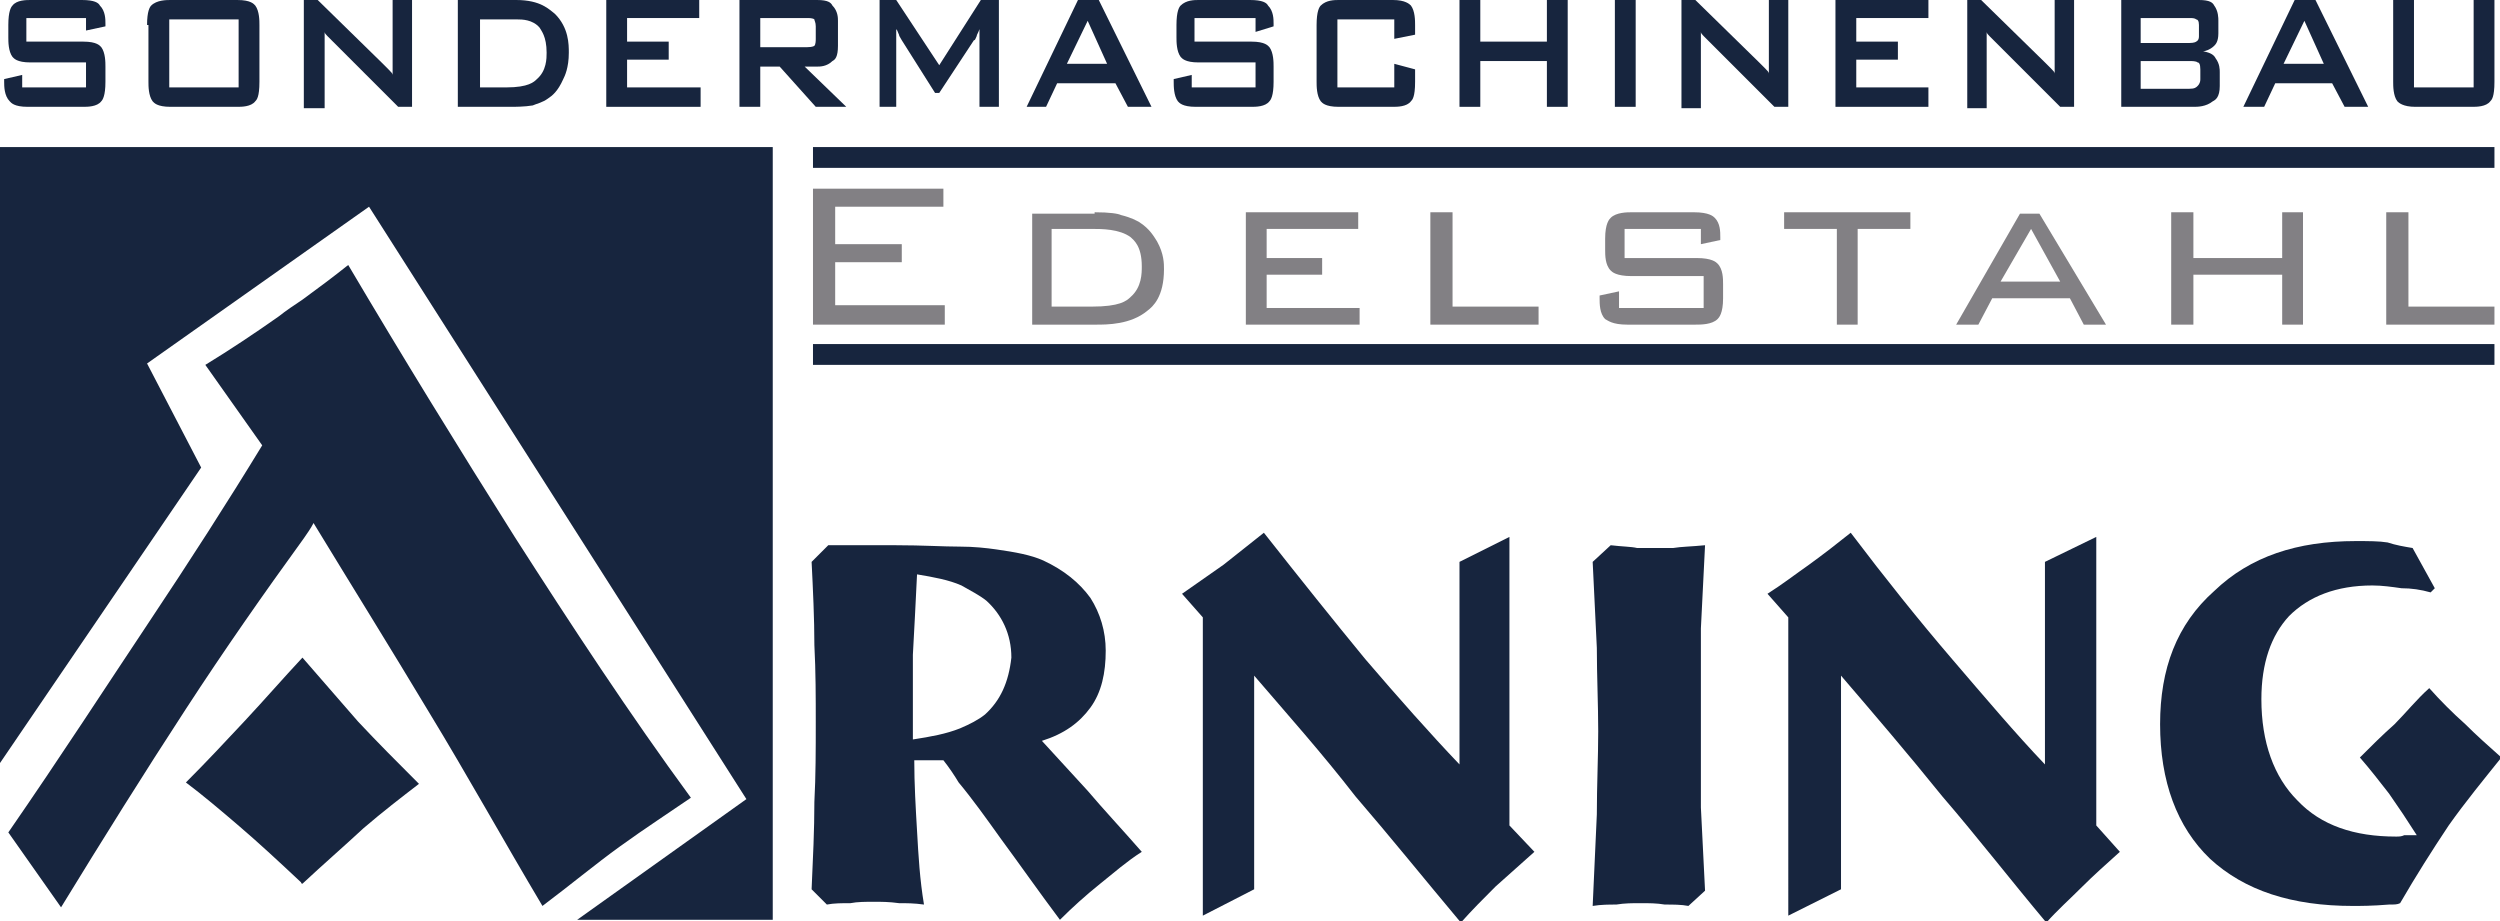
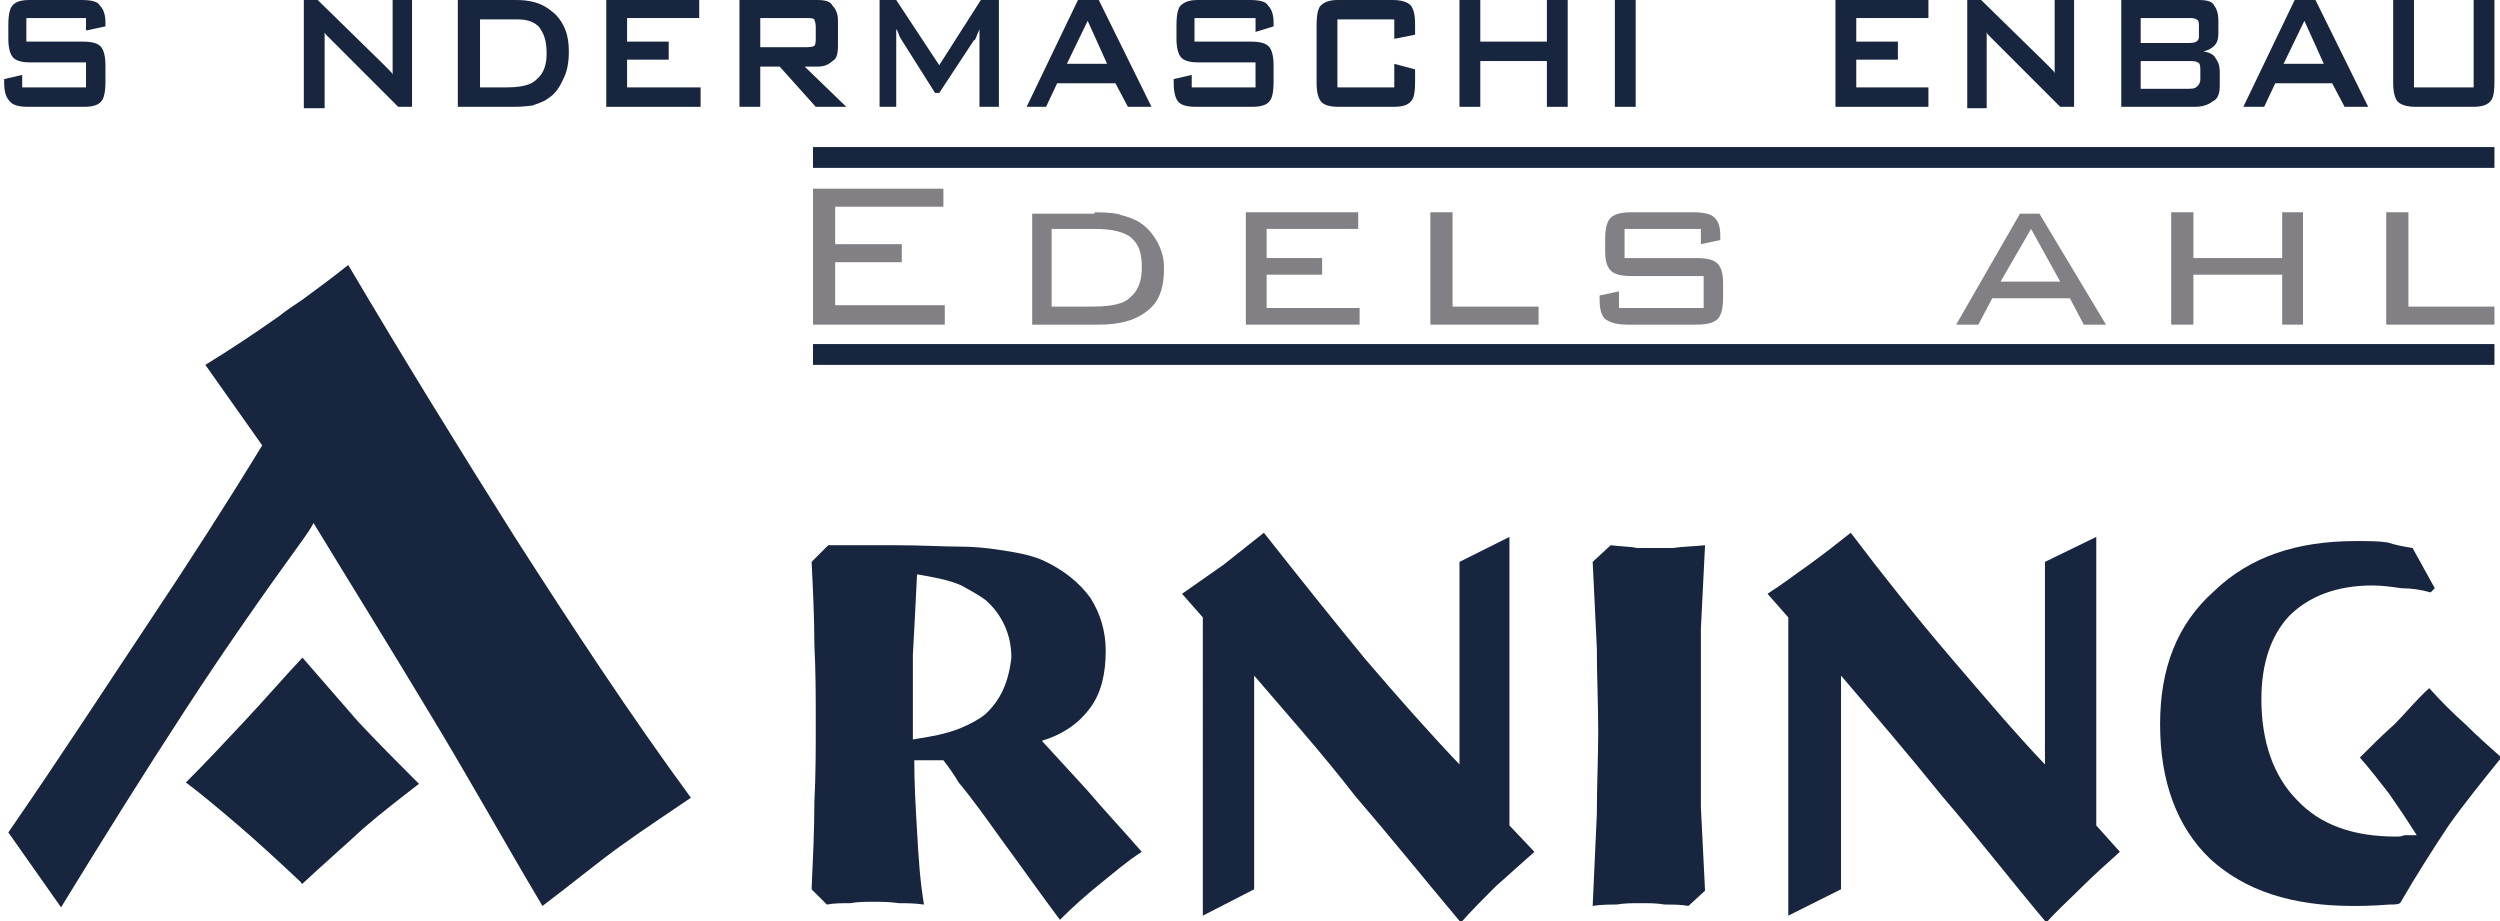
<svg xmlns="http://www.w3.org/2000/svg" version="1.1" id="Ebene_1" x="0px" y="0px" viewBox="0 0 180.2 66.4" style="enable-background:new 0 0 180.2 66.4;" xml:space="preserve">
  <style type="text/css"> .st0{fill:#828084;} .st1{fill:#17253E;} .st2{fill-rule:evenodd;clip-rule:evenodd;fill:#17253E;} </style>
  <g>
    <g>
      <polygon class="st0" points="58.6,23.4 58.6,13.6 68,13.6 68,14.9 60.2,14.9 60.2,17.6 65,17.6 65,18.9 60.2,18.9 60.2,22 68.1,22 68.1,23.4 " />
      <path class="st0" d="M78.9,15.3c1.1,0,1.7,0.1,1.9,0.2c0.8,0.2,1.1,0.4,1.3,0.5c0.8,0.5,1.1,1.1,1.3,1.4c0.5,0.9,0.5,1.6,0.5,2 c0,2-0.8,2.7-1.2,3c-1.2,1-2.9,1-3.7,1h-4.6v-8H78.9z M78.7,16.5h-2.9v5.6h2.9c2,0,2.5-0.4,2.8-0.7c0.8-0.7,0.8-1.7,0.8-2.2 c0-1.5-0.6-1.9-0.8-2.1C80.7,16.5,79.4,16.5,78.7,16.5z" />
      <polygon class="st0" points="89.8,23.4 89.8,15.3 97.9,15.3 97.9,16.5 91.3,16.5 91.3,18.6 95.3,18.6 95.3,19.8 91.3,19.8 91.3,22.2 98,22.2 98,23.4 " />
      <polygon class="st0" points="103.1,23.4 103.1,15.3 104.7,15.3 104.7,22.1 110.9,22.1 110.9,23.4 " />
      <path class="st0" d="M122.7,16.5h-5.6v2.1h5.2c1.1,0,1.4,0.3,1.5,0.4c0.4,0.4,0.4,1.1,0.4,1.5v1c0,1.1-0.3,1.4-0.4,1.5 c-0.4,0.4-1.2,0.4-1.6,0.4h-4.9c-1.1,0-1.4-0.3-1.6-0.4c-0.4-0.4-0.4-1.1-0.4-1.5v-0.2l1.4-0.3v1.2h6.1v-2.3h-5.2 c-1.1,0-1.4-0.3-1.5-0.4c-0.4-0.4-0.4-1.1-0.4-1.5v-0.8c0-1.1,0.3-1.4,0.4-1.5c0.4-0.4,1.2-0.4,1.5-0.4h4.5c1.1,0,1.4,0.3,1.5,0.4 c0.4,0.4,0.4,1,0.4,1.4v0.2l-1.4,0.3V16.5z" />
-       <polygon class="st0" points="133.9,16.5 133.9,23.4 132.4,23.4 132.4,16.5 128.6,16.5 128.6,15.3 137.7,15.3 137.7,16.5 " />
      <path class="st0" d="M144.2,20.3h4.3l-2.1-3.8L144.2,20.3z M141,23.4l4.6-8h1.4l4.8,8h-1.6l-1-1.9h-5.6l-1,1.9H141z" />
      <polygon class="st0" points="156.5,23.4 156.5,15.3 158.1,15.3 158.1,18.6 164.5,18.6 164.5,15.3 166,15.3 166,23.4 164.5,23.4 164.5,19.8 158.1,19.8 158.1,23.4 " />
      <polygon class="st0" points="172,23.4 172,15.3 173.6,15.3 173.6,22.1 179.8,22.1 179.8,23.4 " />
      <g>
        <path class="st1" d="M6.2,1.3H1.9V3H6c1,0,1.2,0.3,1.3,0.4c0.3,0.4,0.3,1.1,0.3,1.4v1.1c0,1-0.2,1.3-0.3,1.4C7,7.7,6.3,7.7,6,7.7 h-4c-1,0-1.2-0.3-1.3-0.4C0.3,6.9,0.3,6.2,0.3,5.9V5.7l1.3-0.3v0.9h4.6V4.5H2.2c-1,0-1.2-0.3-1.3-0.4C0.6,3.7,0.6,3,0.6,2.7V1.8 c0-1,0.2-1.3,0.3-1.4C1.2,0,1.9,0,2.2,0h3.7c0.9,0,1.2,0.2,1.3,0.4c0.4,0.4,0.4,1,0.4,1.3v0.2L6.2,2.2V1.3z" />
-         <path class="st1" d="M12.2,6.3h5V1.4h-5V6.3z M10.6,1.8c0-1,0.2-1.3,0.3-1.4C11.3,0,12,0,12.3,0h4.8c1,0,1.2,0.3,1.3,0.4 c0.3,0.4,0.3,1.1,0.3,1.4v4.1c0,1.1-0.2,1.3-0.3,1.4c-0.3,0.4-1,0.4-1.3,0.4h-4.8c-1,0-1.2-0.3-1.3-0.4c-0.3-0.4-0.3-1.1-0.3-1.4 V1.8z" />
        <path class="st1" d="M21.9,7.7V0h1l4.6,4.5C27.8,4.8,27.9,4.9,28,5c0.2,0.2,0.3,0.3,0.3,0.4c0-0.6,0-0.8,0-0.9c0-0.3,0-0.4,0-0.4 V0h1.4v7.7h-1l-4.8-4.8c-0.2-0.2-0.3-0.3-0.3-0.3c-0.1-0.1-0.2-0.2-0.2-0.3c0,0.4,0,0.6,0,0.7c0,0.3,0,0.5,0,0.6v4.2H21.9z" />
        <path class="st1" d="M33,7.7V0h4.2c1.8,0,2.4,0.7,2.8,1c1,1,1,2.2,1,2.8c0,1.1-0.3,1.7-0.4,1.9c-0.4,0.9-0.8,1.2-1.1,1.4 c-0.4,0.3-0.9,0.4-1.1,0.5c-0.6,0.1-1.3,0.1-1.6,0.1H33z M34.5,6.3h2c1.6,0,2-0.4,2.2-0.6c0.7-0.6,0.7-1.5,0.7-1.9 c0-1.2-0.4-1.6-0.5-1.8c-0.5-0.6-1.3-0.6-1.6-0.6h-2.7V6.3z" />
        <polygon class="st1" points="43.7,7.7 43.7,0 50.4,0 50.4,1.3 45.2,1.3 45.2,3 48.2,3 48.2,4.3 45.2,4.3 45.2,6.3 50.5,6.3 50.5,7.7 " />
        <path class="st1" d="M53.3,7.7V0h5.6c0.8,0,1,0.2,1.1,0.4c0.4,0.4,0.4,0.9,0.4,1.1v1.8c0,0.8-0.2,1-0.4,1.1 c-0.4,0.4-0.9,0.4-1.1,0.4H58l3,2.9h-2.2l-2.6-2.9h-1.4v2.9H53.3z M58.2,1.3h-3.4v2.1h3.4c0.4,0,0.5-0.1,0.5-0.1 c0.1-0.1,0.1-0.4,0.1-0.5V1.9c0-0.3-0.1-0.4-0.1-0.5C58.6,1.3,58.3,1.3,58.2,1.3z" />
        <path class="st1" d="M63.4,7.7V0h1.2l3.1,4.7l3-4.7H72v7.7h-1.4V2.9c0-0.1,0-0.3,0-0.3c0-0.2,0-0.4,0-0.5 c-0.1,0.3-0.2,0.4-0.2,0.5c-0.1,0.2-0.1,0.3-0.2,0.3l-2.5,3.8h-0.3L65,2.9c-0.1-0.2-0.2-0.3-0.2-0.4c-0.1-0.2-0.1-0.3-0.2-0.4 c0,0.2,0,0.4,0,0.4c0,0.2,0,0.3,0,0.4v4.8H63.4z" />
        <path class="st1" d="M74,7.7L77.7,0h1.5l3.8,7.7h-1.7L80.4,6h-4.2l-0.8,1.7H74z M76.9,4.6h2.9l-1.4-3.1L76.9,4.6z" />
        <path class="st1" d="M90.4,1.3h-4.3V3h4.1c1,0,1.2,0.3,1.3,0.4c0.3,0.4,0.3,1.1,0.3,1.4v1.1c0,1-0.2,1.3-0.3,1.4 c-0.3,0.4-1,0.4-1.3,0.4h-4c-1,0-1.2-0.3-1.3-0.4c-0.3-0.4-0.3-1.1-0.3-1.4V5.7l1.3-0.3v0.9h4.6V4.5h-4.1c-1,0-1.2-0.3-1.3-0.4 c-0.3-0.4-0.3-1.1-0.3-1.4V1.8c0-1,0.2-1.3,0.3-1.4C85.5,0,86.1,0,86.4,0h3.7c0.9,0,1.2,0.2,1.3,0.4c0.4,0.4,0.4,1,0.4,1.3v0.2 l-1.3,0.4V1.3z" />
        <path class="st1" d="M100.5,1.4h-4.1v4.9h4.1V4.6L102,5v0.9c0,1.1-0.2,1.3-0.3,1.4c-0.3,0.4-1,0.4-1.3,0.4h-3.9 c-1,0-1.2-0.3-1.3-0.4c-0.3-0.4-0.3-1.1-0.3-1.4V1.8c0-1,0.2-1.3,0.3-1.4C95.6,0,96.2,0,96.5,0h3.9c0.9,0,1.2,0.3,1.3,0.4 c0.3,0.4,0.3,1.1,0.3,1.4v0.7l-1.5,0.3V1.4z" />
        <polygon class="st1" points="105.2,7.7 105.2,0 106.7,0 106.7,3 111.5,3 111.5,0 113,0 113,7.7 111.5,7.7 111.5,4.4 106.7,4.4 106.7,7.7 " />
        <rect x="116.4" class="st1" width="1.5" height="7.7" />
-         <path class="st1" d="M121.2,7.7V0h1l4.6,4.5c0.2,0.2,0.4,0.4,0.4,0.4c0.2,0.2,0.3,0.3,0.3,0.4c0-0.6,0-0.8,0-0.9 c0-0.3,0-0.4,0-0.4V0h1.4v7.7h-1l-4.8-4.8c-0.2-0.2-0.3-0.3-0.3-0.3c-0.1-0.1-0.2-0.2-0.2-0.3c0,0.4,0,0.6,0,0.7 c0,0.3,0,0.5,0,0.6v4.2H121.2z" />
        <polygon class="st1" points="132.3,7.7 132.3,0 139,0 139,1.3 133.8,1.3 133.8,3 136.8,3 136.8,4.3 133.8,4.3 133.8,6.3 139,6.3 139,7.7 " />
        <path class="st1" d="M141.8,7.7V0h1l4.6,4.5c0.2,0.2,0.4,0.4,0.4,0.4c0.2,0.2,0.3,0.3,0.3,0.4c0-0.6,0-0.8,0-0.9 c0-0.3,0-0.4,0-0.4V0h1.4v7.7h-1l-4.8-4.8c-0.2-0.2-0.3-0.3-0.3-0.3c-0.1-0.1-0.2-0.2-0.2-0.3c0,0.4,0,0.6,0,0.7 c0,0.3,0,0.5,0,0.6v4.2H141.8z" />
        <path class="st1" d="M152.9,7.7V0h5.6c0.8,0,1,0.2,1.1,0.4c0.3,0.4,0.3,0.9,0.3,1.1v0.9c0,0.6-0.2,0.8-0.3,0.9 c-0.3,0.3-0.7,0.4-0.8,0.4c0.6,0.1,0.8,0.3,0.9,0.5c0.3,0.4,0.3,0.8,0.3,1v1c0,0.8-0.3,1-0.5,1.1c-0.5,0.4-1.1,0.4-1.4,0.4H152.9 z M157.8,4.4h-3.5v2h3.5c0.4,0,0.5-0.1,0.6-0.2c0.2-0.2,0.2-0.4,0.2-0.5V5c0-0.4-0.1-0.5-0.2-0.5C158.3,4.4,158,4.4,157.8,4.4z M157.8,1.3h-3.5v1.8h3.5c0.4,0,0.5-0.1,0.5-0.1c0.2-0.1,0.2-0.3,0.2-0.4V1.8c0-0.3-0.1-0.4-0.2-0.4C158.2,1.3,158,1.3,157.8,1.3 z" />
        <path class="st1" d="M161.7,7.7l3.7-7.7h1.5l3.8,7.7h-1.7L168.1,6H164l-0.8,1.7H161.7z M164.6,4.6h2.9l-1.4-3.1L164.6,4.6z" />
        <path class="st1" d="M174,0v6.3h4.3V0h1.5v5.9c0,1.1-0.2,1.3-0.3,1.4c-0.3,0.4-1,0.4-1.3,0.4h-4.1c-0.9,0-1.2-0.3-1.3-0.4 c-0.3-0.4-0.3-1.1-0.3-1.4V0H174z" />
        <path class="st2" d="M90.4,48.7v15.4l-3.7,1.9V44.5l-1.5-1.7c1-0.7,2-1.4,3-2.1c1-0.8,1.9-1.5,2.9-2.3c2.6,3.3,5,6.3,7.3,9.1 c2.4,2.8,4.7,5.4,6.8,7.6V40.5l3.6-1.8v20.8l1.8,1.9c-1,0.9-1.9,1.7-2.8,2.5c-0.9,0.9-1.7,1.7-2.5,2.6c-2.6-3.1-5.1-6.2-7.6-9.1 C95.3,54.3,92.8,51.5,90.4,48.7" />
        <path class="st2" d="M122.9,39.3c-0.1,1.9-0.2,4-0.3,6v12.9c0.1,2,0.2,4.1,0.3,6l-1.2,1.1c-0.5-0.1-1.1-0.1-1.7-0.1 c-0.6-0.1-1.1-0.1-1.8-0.1c-0.5,0-1.1,0-1.7,0.1c-0.5,0-1.1,0-1.7,0.1c0.1-2.3,0.2-4.5,0.3-6.6c0-2.1,0.1-4.1,0.1-6 c0-1.9-0.1-4-0.1-6c-0.1-2-0.2-4.1-0.3-6.2l1.3-1.2c0.8,0.1,1.5,0.1,1.9,0.2h2.6C121.2,39.4,121.9,39.4,122.9,39.3" />
        <path class="st2" d="M132.7,48.7v15.4l-3.8,1.9V44.5l-1.5-1.7c1.1-0.7,2-1.4,3-2.1c1.1-0.8,2-1.5,3-2.3c2.5,3.3,4.9,6.3,7.3,9.1 c2.4,2.8,4.6,5.4,6.7,7.6V40.5l3.7-1.8v20.8l1.7,1.9c-1,0.9-1.9,1.7-2.7,2.5c-0.9,0.9-1.8,1.7-2.6,2.6c-2.6-3.1-5-6.2-7.5-9.1 C137.5,54.3,135.1,51.5,132.7,48.7" />
        <path class="st2" d="M173.9,39.5l1.6,2.9l-0.3,0.3c-0.7-0.2-1.4-0.3-2.1-0.3c-0.7-0.1-1.4-0.2-2.1-0.2c-2.6,0-4.6,0.8-6,2.2 c-1.3,1.4-2,3.4-2,6c0,3.1,0.9,5.6,2.6,7.3c1.7,1.8,4.1,2.6,7.1,2.6c0.2,0,0.4,0,0.6-0.1h0.9c-0.7-1.1-1.3-2-2-3 c-0.7-0.9-1.4-1.8-2.1-2.6c0.8-0.8,1.6-1.6,2.5-2.4c0.8-0.8,1.6-1.8,2.5-2.6c0.8,0.9,1.7,1.8,2.6,2.6c0.8,0.8,1.7,1.6,2.6,2.4 c-1.2,1.5-2.6,3.2-3.8,4.9c-1.2,1.8-2.4,3.7-3.5,5.6c-0.2,0.1-0.4,0.1-0.8,0.1c-1.2,0.1-2.1,0.1-2.6,0.1c-4.4,0-7.8-1.1-10.3-3.4 c-2.4-2.3-3.6-5.6-3.6-9.7c0-4,1.2-7.2,3.9-9.6c2.6-2.5,6-3.6,10.2-3.6c0.9,0,1.7,0,2.3,0.1C172.7,39.3,173.3,39.4,173.9,39.5" />
        <path class="st2" d="M78.4,57c-1.1-1.2-2.3-2.5-3.3-3.6c1.6-0.5,2.7-1.3,3.5-2.4c0.8-1.1,1.1-2.5,1.1-4.1c0-1.4-0.4-2.7-1.1-3.8 c-0.8-1.1-1.9-2-3.4-2.7c-0.9-0.4-2-0.6-3.4-0.8c-0.7-0.1-1.6-0.2-2.6-0.2c-1.2,0-2.7-0.1-4.6-0.1h-4.9l-1.2,1.2 c0.1,2,0.2,4.1,0.2,6c0.1,1.9,0.1,3.8,0.1,5.6c0,1.9,0,3.8-0.1,5.7c0,2-0.1,4.1-0.2,6.3l1.1,1.1c0.5-0.1,1.1-0.1,1.7-0.1 c0.5-0.1,1.1-0.1,1.7-0.1c0.5,0,1.1,0,1.8,0.1c0.5,0,1.1,0,1.8,0.1c-0.3-1.8-0.4-3.5-0.5-5.3c-0.1-1.7-0.2-3.4-0.2-5.1H68 c0.4,0.5,0.8,1.1,1.1,1.6c1,1.2,2,2.6,3,4c1.4,1.9,2.8,3.9,4.3,5.9c0.9-0.9,1.9-1.8,2.9-2.6c1-0.8,1.9-1.6,3-2.3 C80.9,59.8,79.5,58.3,78.4,57 M71,51.5c-0.5,0.4-1.1,0.7-1.8,1c-1,0.4-2.1,0.6-3.4,0.8v-6.1c0.1-1.8,0.2-3.7,0.3-5.8 c1.2,0.2,2.3,0.4,3.2,0.8c0.7,0.4,1.3,0.7,1.8,1.1c1.1,1,1.8,2.4,1.8,4.1C72.7,49.2,72.1,50.5,71,51.5" />
        <path class="st1" d="M21.8,47.4C21.8,47.4,21.8,47.4,21.8,47.4c-1.4,1.5-2.7,3-4.1,4.5c-1.4,1.5-2.8,3-4.3,4.5 c1.2,0.9,2.5,2,3.9,3.2c1.4,1.2,2.8,2.5,4.4,4c0,0.1,0.1,0.1,0.1,0.1c1.5-1.4,3-2.7,4.4-4c1.4-1.2,2.7-2.2,4-3.2 c-1.5-1.5-3-3-4.4-4.5C24.4,50.4,23.1,48.9,21.8,47.4" />
        <path class="st1" d="M37.1,38.7c-4.1-6.5-8.1-13-12-19.6c-1,0.8-2.2,1.7-3.3,2.5c-0.6,0.4-1.2,0.8-1.7,1.2 c-1.7,1.2-3.5,2.4-5.3,3.5l4.1,5.8c-2.5,4.1-5.2,8.3-8.2,12.8c-3,4.5-6.3,9.6-10.1,15.1l3.8,5.4c3-4.9,6-9.7,9-14.3 c2.8-4.3,5.6-8.3,8.5-12.3c0.2-0.3,0.5-0.7,0.7-1.1c2.8,4.6,5.6,9.1,8.3,13.6c2.8,4.6,5.4,9.3,8.2,14c2-1.5,3.8-3,5.6-4.3 c1.8-1.3,3.5-2.4,5.1-3.5C45.4,51.5,41.2,45.1,37.1,38.7" />
-         <polygon class="st1" points="0,10.6 0,55 14.5,33.7 10.6,26.2 26.6,14.9 53.8,57.6 41.6,66.3 55.7,66.3 55.7,10.6 " />
        <rect x="58.6" y="10.6" class="st1" width="121.2" height="1.5" />
        <rect x="58.6" y="24.8" class="st1" width="121.2" height="1.5" />
      </g>
    </g>
  </g>
</svg>